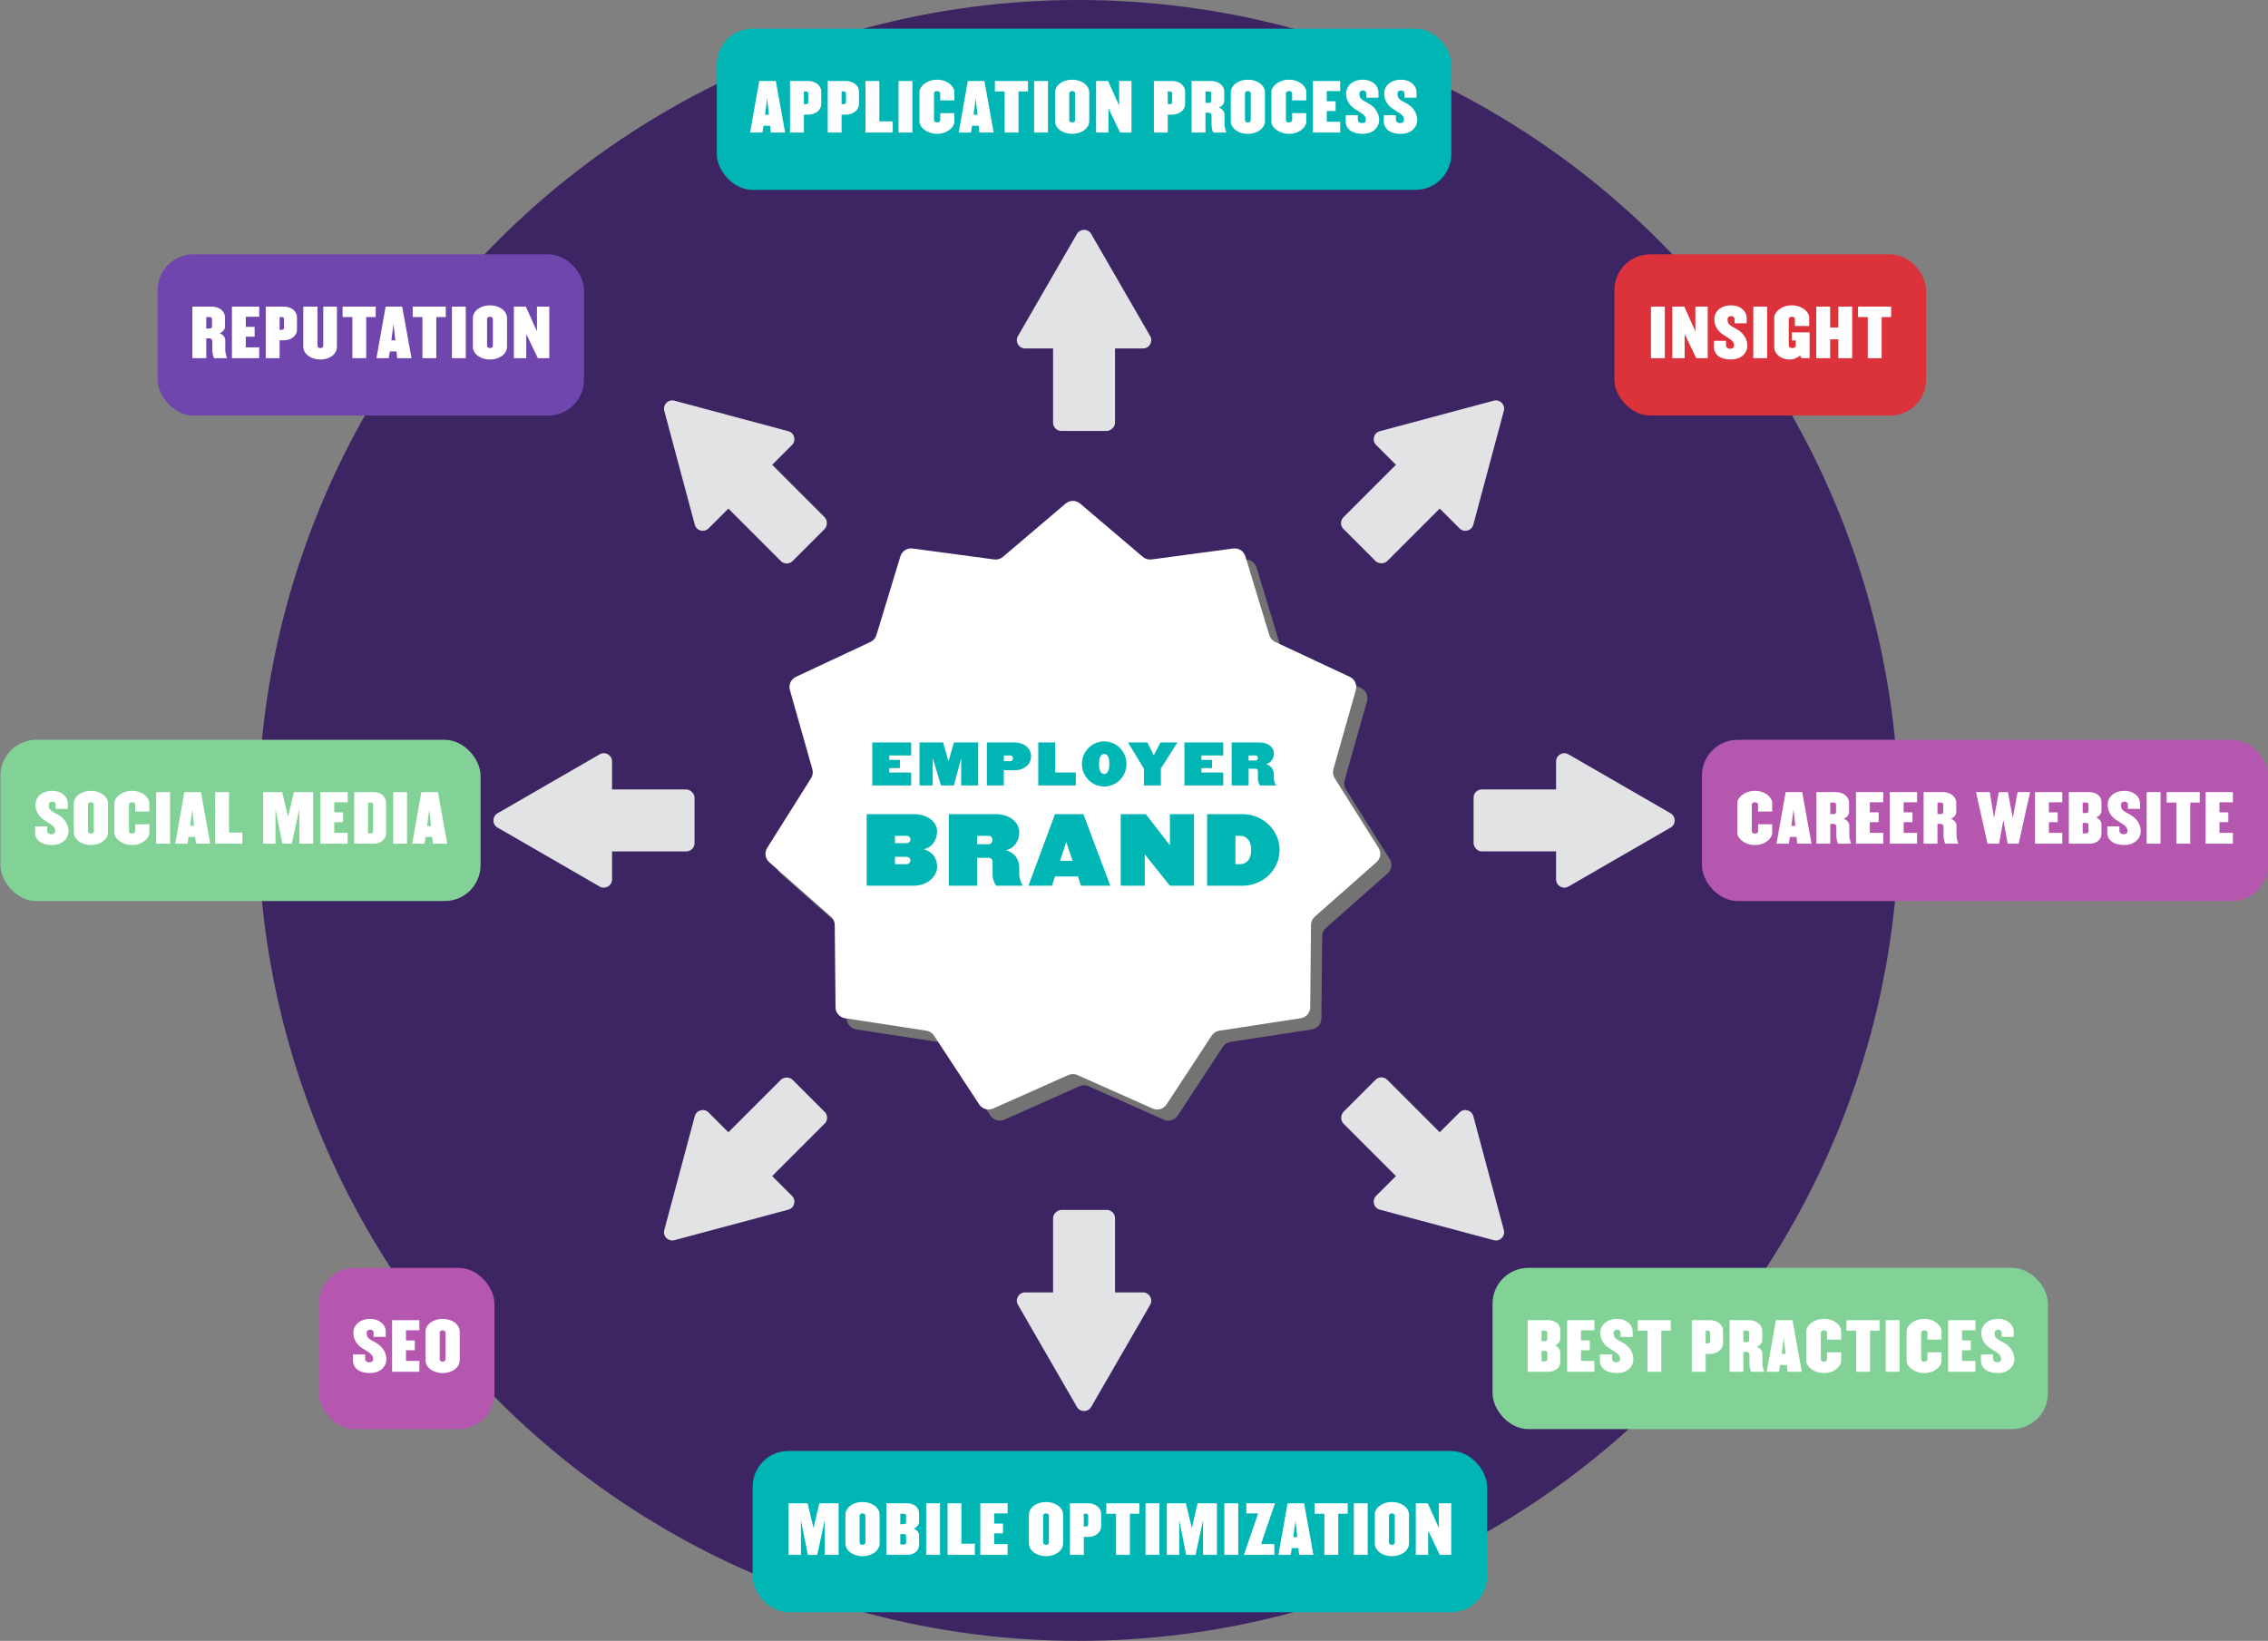
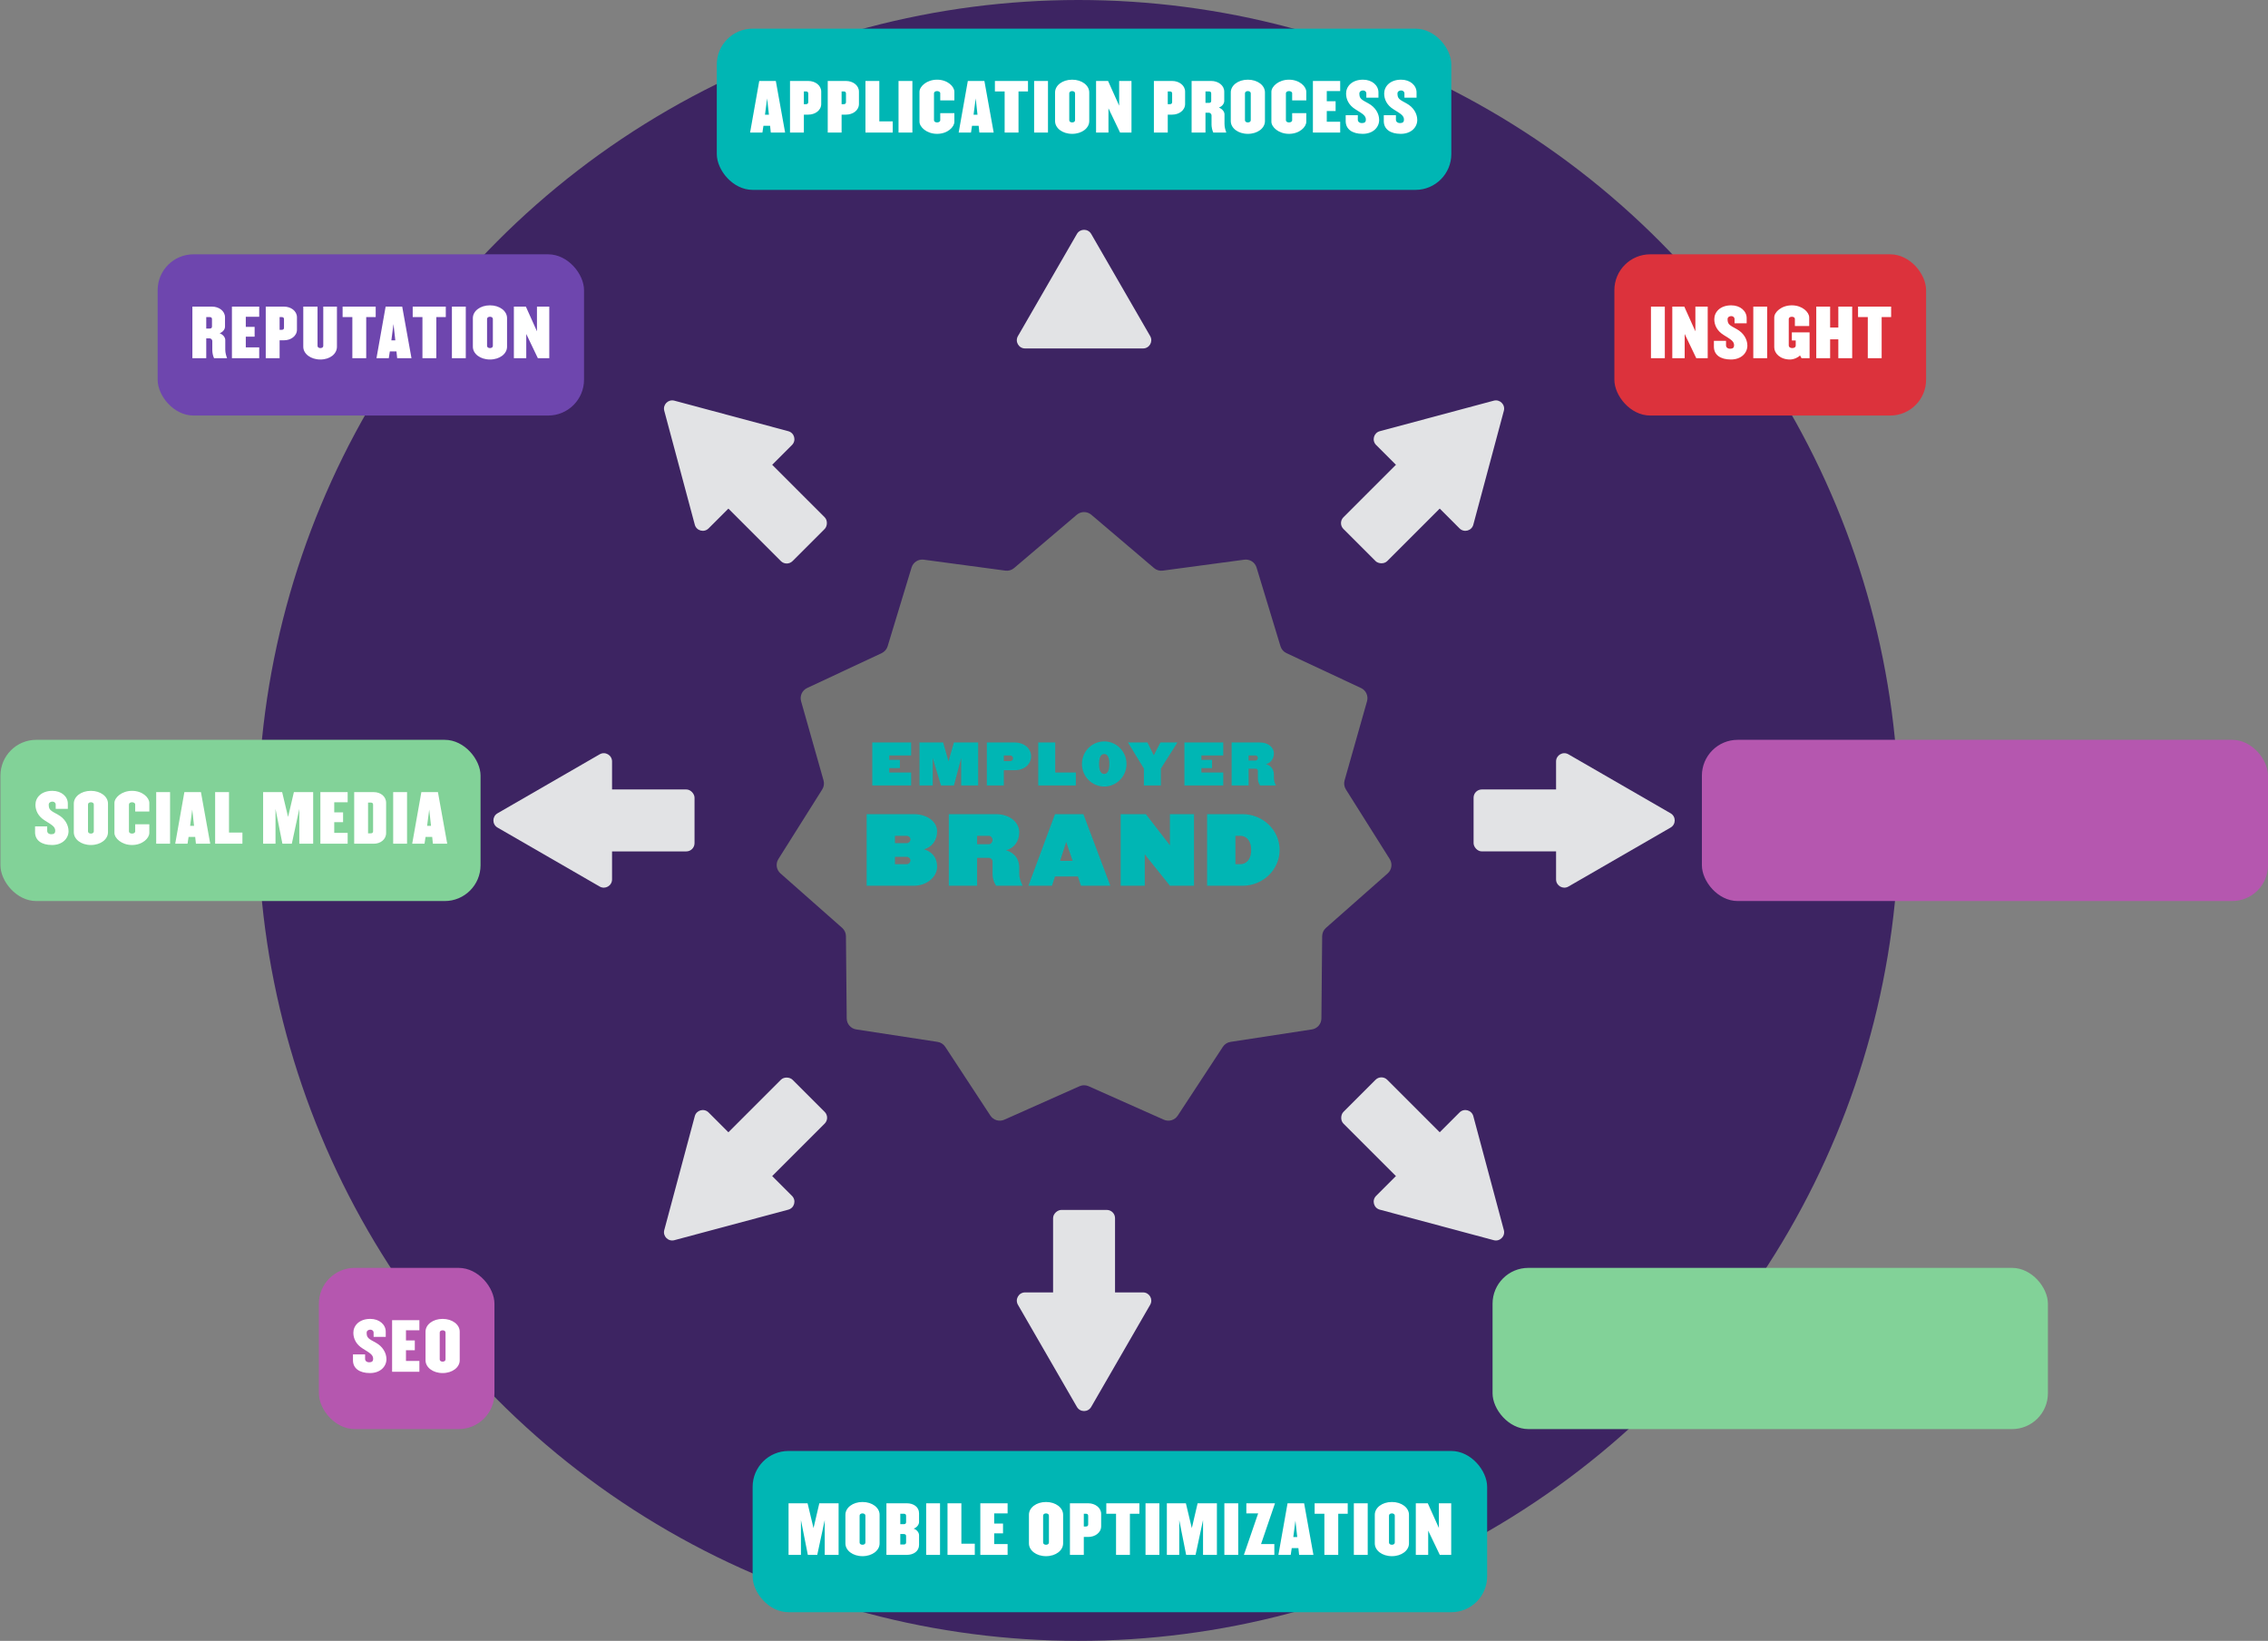
<svg xmlns="http://www.w3.org/2000/svg" width="633" height="458" viewBox="0 0 633 458" fill="none">
  <rect x="0" y="0" width="633" height="458" fill="#808080" stroke="none" />
  <circle cx="301" cy="229" r="229" fill="#3D2462" />
  <path d="M300.539 143.677C301.705 142.685 303.418 142.685 304.584 143.677L322.09 158.558C322.764 159.132 323.65 159.392 324.527 159.274L347.301 156.217C348.818 156.014 350.259 156.94 350.704 158.404L357.384 180.385C357.641 181.232 358.246 181.93 359.048 182.305L379.859 192.044C381.245 192.692 381.957 194.251 381.539 195.723L375.272 217.825C375.031 218.676 375.162 219.591 375.634 220.34L387.875 239.781C388.691 241.076 388.447 242.772 387.299 243.785L370.076 258.991C369.412 259.577 369.028 260.417 369.02 261.302L368.805 284.273C368.791 285.804 367.669 287.099 366.156 287.331L343.444 290.813C342.569 290.947 341.792 291.446 341.306 292.186L328.703 311.396C327.863 312.675 326.22 313.158 324.822 312.535L303.832 303.187C303.023 302.827 302.1 302.827 301.291 303.187L280.301 312.535C278.903 313.158 277.259 312.675 276.42 311.396L263.817 292.186C263.331 291.446 262.554 290.947 261.679 290.813L238.967 287.331C237.454 287.099 236.332 285.804 236.317 284.273L236.103 261.302C236.094 260.417 235.711 259.577 235.047 258.991L217.823 243.785C216.676 242.772 216.432 241.076 217.248 239.781L229.489 220.34C229.96 219.591 230.092 218.676 229.85 217.825L223.583 195.723C223.166 194.251 223.877 192.692 225.264 192.044L246.075 182.305C246.877 181.93 247.482 181.232 247.739 180.385L254.418 158.404C254.863 156.94 256.304 156.014 257.821 156.217L280.595 159.274C281.473 159.392 282.359 159.132 283.033 158.558L300.539 143.677Z" fill="#737373" />
-   <path d="M297.416 140.555C298.582 139.564 300.295 139.564 301.461 140.555L318.967 155.437C319.641 156.01 320.527 156.27 321.405 156.153L344.179 153.096C345.696 152.892 347.137 153.818 347.582 155.283L354.261 177.263C354.519 178.111 355.123 178.808 355.925 179.184L376.736 188.922C378.123 189.571 378.834 191.129 378.417 192.602L372.15 214.703C371.908 215.555 372.04 216.469 372.512 217.218L384.753 236.659C385.568 237.955 385.324 239.65 384.177 240.664L366.953 255.869C366.29 256.455 365.906 257.295 365.898 258.181L365.683 281.152C365.668 282.683 364.547 283.977 363.034 284.209L340.321 287.691C339.446 287.825 338.669 288.324 338.183 289.064L325.58 308.274C324.741 309.554 323.098 310.036 321.699 309.414L300.709 300.066C299.901 299.705 298.977 299.705 298.169 300.066L277.178 309.414C275.78 310.036 274.137 309.554 273.297 308.274L260.694 289.064C260.209 288.324 259.432 287.825 258.557 287.691L235.844 284.209C234.331 283.977 233.209 282.683 233.195 281.152L232.98 258.18C232.972 257.295 232.588 256.455 231.924 255.869L214.701 240.664C213.553 239.65 213.309 237.955 214.125 236.659L226.366 217.218C226.838 216.469 226.969 215.555 226.728 214.703L220.461 192.602C220.043 191.129 220.755 189.571 222.141 188.922L242.952 179.184C243.754 178.808 244.359 178.111 244.616 177.263L251.296 155.283C251.741 153.818 253.182 152.892 254.699 153.096L277.473 156.153C278.35 156.27 279.236 156.01 279.911 155.437L297.416 140.555Z" fill="white" />
  <path d="M254.296 219.232V215.62H248.196V214.391H251.164V212.098H248.196V210.869H254.296V207.242H243.46V219.232H254.296ZM273.002 219.232V207.242H266.242L264.728 212.503L263.23 207.242H256.635V219.232H260.322V211.589L262.63 219.232H266.242L268.265 211.589V219.232H273.002ZM287.78 211.109C287.78 208.981 285.967 207.242 283.119 207.242H275.43V219.232H280.167V214.991H283.119C285.967 214.991 287.78 213.252 287.78 211.109ZM282.759 211.664C282.759 212.038 282.415 212.458 281.98 212.458H280.167V210.869H281.98C282.415 210.869 282.759 211.274 282.759 211.664ZM300.268 219.232V215.62H294.512V207.242H289.776V219.232H300.268ZM314.408 213.237C314.408 209.76 311.621 206.943 308.188 206.943C304.756 206.943 301.969 209.76 301.969 213.237C301.969 216.715 304.756 219.532 308.188 219.532C311.621 219.532 314.408 216.715 314.408 213.237ZM309.627 213.237C309.627 215.336 308.983 216.025 308.188 216.025C307.394 216.025 306.75 215.336 306.75 213.237C306.75 211.139 307.394 210.465 308.188 210.465C308.983 210.465 309.627 211.139 309.627 213.237ZM328.614 207.242H323.878L322.02 210.824L320.251 207.242H314.826L319.262 214.526V219.232H323.998V214.526L328.614 207.242ZM341.411 219.232V215.62H335.311V214.391H338.278V212.098H335.311V210.869H341.411V207.242H330.575V219.232H341.411ZM356.114 219.232C355.83 218.648 355.545 217.988 355.545 217.224V216.235C355.545 214.287 354.196 213.522 353.327 213.297C354.661 212.953 355.545 211.814 355.545 210.27C355.545 208.696 354.061 207.242 351.618 207.242H343.75V219.232H348.486V214.556H350.464C350.794 214.556 351.079 214.841 351.079 215.171V217.374C351.079 218.003 351.318 218.708 351.678 219.232H356.114ZM351.079 211.574C351.079 211.919 350.794 212.278 350.464 212.278H348.486V210.869H350.464C350.794 210.869 351.079 211.229 351.079 211.574ZM261.547 241.962C261.547 238.69 259.299 237.441 257.85 237.066C260.074 236.491 261.547 234.593 261.547 232.02C261.547 229.472 258.975 227.249 255.003 227.249H241.889V247.232H255.003C258.775 247.232 261.547 244.685 261.547 241.962ZM254.104 234.318C254.104 234.893 253.629 235.342 253.079 235.342H249.782V233.294H253.079C253.629 233.294 254.104 233.744 254.104 234.318ZM254.104 240.188C254.104 240.738 253.629 241.212 253.079 241.212H249.782V239.164H253.079C253.629 239.164 254.104 239.614 254.104 240.188ZM285.422 247.232C284.947 246.258 284.473 245.159 284.473 243.885V242.237C284.473 238.989 282.225 237.715 280.776 237.341C282.999 236.766 284.473 234.868 284.473 232.295C284.473 229.672 282 227.249 277.928 227.249H264.814V247.232H272.707V239.439H276.005C276.554 239.439 277.029 239.914 277.029 240.463V244.135C277.029 245.184 277.429 246.358 278.028 247.232H285.422ZM277.029 234.468C277.029 235.043 276.554 235.642 276.005 235.642H272.707V233.294H276.005C276.554 233.294 277.029 233.894 277.029 234.468ZM309.891 247.232L302.372 227.249H294.454L287.035 247.232H293.605L294.454 244.635H300.849L301.698 247.232H309.891ZM299.375 240.288H295.878L297.576 234.993L299.375 240.288ZM333.245 247.232V227.249H326.525V235.942L319.806 227.249H312.787V247.232H319.506V238.465L326.525 247.232H333.245ZM357.141 237.241C357.141 231.72 352.494 227.249 346.774 227.249H336.907V247.232H346.774C352.494 247.232 357.141 242.761 357.141 237.241ZM349.197 237.241C349.197 240.238 347.524 241.212 346.2 241.212H344.801V233.294H346.2C347.524 233.294 349.197 234.268 349.197 237.241Z" fill="#00B6B4" />
  <rect x="411.277" y="220.354" width="28.598" height="17.292" rx="2.301" fill="#E2E3E5" />
  <path d="M466.264 227.007C467.798 227.893 467.798 230.107 466.264 230.993L437.751 247.455C436.217 248.34 434.3 247.233 434.3 245.462L434.3 212.538C434.3 210.767 436.217 209.66 437.751 210.546L466.264 227.007Z" fill="#E2E3E5" />
  <rect x="193.846" y="237.646" width="28.598" height="17.292" rx="2.301" transform="rotate(-180 193.846 237.646)" fill="#E2E3E5" />
  <path d="M138.859 230.993C137.325 230.107 137.325 227.893 138.859 227.007L167.371 210.545C168.905 209.66 170.823 210.767 170.823 212.538L170.823 245.462C170.823 247.233 168.905 248.34 167.371 247.454L138.859 230.993Z" fill="#E2E3E5" />
-   <rect x="293.915" y="120.285" width="28.598" height="17.292" rx="2.301" transform="rotate(-90 293.915 120.285)" fill="#E2E3E5" />
  <path d="M300.568 65.298C301.454 63.764 303.668 63.764 304.554 65.298L321.016 93.81C321.901 95.344 320.794 97.262 319.023 97.262H286.099C284.328 97.262 283.221 95.344 284.107 93.81L300.568 65.298Z" fill="#E2E3E5" />
  <rect x="311.207" y="337.716" width="28.598" height="17.292" rx="2.301" transform="rotate(90 311.207 337.716)" fill="#E2E3E5" />
  <path d="M304.554 392.703C303.668 394.237 301.454 394.237 300.568 392.703L284.106 364.19C283.221 362.656 284.328 360.739 286.099 360.739L319.023 360.739C320.794 360.739 321.901 362.656 321.016 364.19L304.554 392.703Z" fill="#E2E3E5" />
  <rect x="219.573" y="158.24" width="28.598" height="17.292" rx="2.301" transform="rotate(-135 219.573 158.24)" fill="#E2E3E5" />
  <path d="M185.397 114.653C184.938 112.943 186.504 111.377 188.215 111.835L220.017 120.357C221.727 120.815 222.3 122.954 221.048 124.206L197.767 147.487C196.515 148.739 194.376 148.166 193.918 146.455L185.397 114.653Z" fill="#E2E3E5" />
  <rect x="385.548" y="299.76" width="28.598" height="17.292" rx="2.301" transform="rotate(45 385.548 299.76)" fill="#E2E3E5" />
  <path d="M419.725 343.346C420.184 345.057 418.618 346.623 416.907 346.164L385.105 337.643C383.394 337.184 382.821 335.046 384.074 333.793L407.354 310.513C408.607 309.26 410.745 309.833 411.204 311.544L419.725 343.346Z" fill="#E2E3E5" />
  <rect x="373.321" y="146.012" width="28.598" height="17.292" rx="2.301" transform="rotate(-45 373.321 146.012)" fill="#E2E3E5" />
  <path d="M416.908 111.835C418.618 111.377 420.184 112.943 419.726 114.654L411.204 146.455C410.746 148.166 408.607 148.739 407.355 147.487L384.074 124.206C382.822 122.954 383.395 120.815 385.106 120.357L416.908 111.835Z" fill="#E2E3E5" />
  <rect x="231.801" y="311.987" width="28.598" height="17.292" rx="2.301" transform="rotate(135 231.801 311.987)" fill="#E2E3E5" />
  <path d="M188.215 346.164C186.504 346.622 184.938 345.057 185.397 343.346L193.918 311.544C194.377 309.833 196.515 309.26 197.768 310.513L221.048 333.793C222.301 335.046 221.728 337.184 220.017 337.643L188.215 346.164Z" fill="#E2E3E5" />
  <rect x="200.061" y="8" width="205" height="45" rx="10" fill="#00B6B4" />
  <path d="M219.125 37L216.533 22.6H211.907L209.351 37H212.789L213.077 35.11H214.931L215.129 37H219.125ZM214.607 32.014H213.509L214.103 27.46L214.607 32.014ZM229.204 29.008V25.588C229.204 23.77 227.458 22.6 225.604 22.6H220.492V37H224.362V31.996H225.604C227.458 31.996 229.204 30.844 229.204 29.008ZM225.586 28.504C225.586 28.918 225.334 29.08 224.92 29.08H224.362V25.516H224.92C225.334 25.516 225.586 25.678 225.586 26.092V28.504ZM239.733 29.008V25.588C239.733 23.77 237.987 22.6 236.133 22.6H231.021V37H234.891V31.996H236.133C237.987 31.996 239.733 30.844 239.733 29.008ZM236.115 28.504C236.115 28.918 235.863 29.08 235.449 29.08H234.891V25.516H235.449C235.863 25.516 236.115 25.678 236.115 26.092V28.504ZM249.163 37V33.886H245.419V22.6H241.549V37H249.163ZM254.649 37V22.6H250.779V37H254.649ZM266.365 33.976V31.582H262.423V33.562C262.423 33.94 262.009 34.174 261.541 34.174C261.073 34.174 260.677 33.94 260.677 33.562V26.038C260.677 25.66 261.073 25.426 261.541 25.426C262.009 25.426 262.423 25.66 262.423 26.038V28.018H266.365V25.624C266.365 24.148 264.475 22.24 261.541 22.24C258.625 22.24 256.627 24.148 256.627 25.624V33.976C256.627 35.452 258.625 37.36 261.541 37.36C264.475 37.36 266.365 35.452 266.365 33.976ZM277.339 37L274.747 22.6H270.121L267.565 37H271.003L271.291 35.11H273.145L273.343 37H277.339ZM272.821 32.014H271.723L272.317 27.46L272.821 32.014ZM286.912 25.516V22.6H277.678V25.516H280.396V37H284.266V25.516H286.912ZM292.492 37V22.6H288.622V37H292.492ZM304.01 33.796V25.804C304.01 23.842 301.976 22.24 299.24 22.24C296.504 22.24 294.47 23.842 294.47 25.804V33.796C294.47 35.758 296.504 37.36 299.24 37.36C301.976 37.36 304.01 35.758 304.01 33.796ZM300.05 33.562C300.05 33.94 299.69 34.174 299.24 34.174C298.79 34.174 298.43 33.94 298.43 33.562V26.038C298.43 25.66 298.79 25.426 299.24 25.426C299.69 25.426 300.05 25.66 300.05 26.038V33.562ZM315.797 37V22.6H312.359V29.494L309.263 22.6H305.915V37H309.371V30.232L312.611 37H315.797ZM330.763 29.008V25.588C330.763 23.77 329.017 22.6 327.163 22.6H322.051V37H325.921V31.996H327.163C329.017 31.996 330.763 30.844 330.763 29.008ZM327.145 28.504C327.145 28.918 326.893 29.08 326.479 29.08H325.921V25.516H326.479C326.893 25.516 327.145 25.678 327.145 26.092V28.504ZM342.263 37C342.011 36.298 341.759 35.506 341.759 34.588V31.906C341.759 31.222 341.183 30.412 340.193 30.034C341.183 29.656 341.687 28.864 341.687 28.18V25.588C341.687 23.77 339.941 22.6 338.069 22.6H332.579V37H336.449V31.456H337.331C337.871 31.456 338.141 31.888 338.141 32.212V34.768C338.141 35.524 338.339 36.37 338.627 37H342.263ZM338.051 28.144C338.051 28.558 337.817 28.72 337.385 28.72H336.449V25.516H337.385C337.817 25.516 338.051 25.678 338.051 26.092V28.144ZM353.05 33.796V25.804C353.05 23.842 351.016 22.24 348.28 22.24C345.544 22.24 343.51 23.842 343.51 25.804V33.796C343.51 35.758 345.544 37.36 348.28 37.36C351.016 37.36 353.05 35.758 353.05 33.796ZM349.09 33.562C349.09 33.94 348.73 34.174 348.28 34.174C347.83 34.174 347.47 33.94 347.47 33.562V26.038C347.47 25.66 347.83 25.426 348.28 25.426C348.73 25.426 349.09 25.66 349.09 26.038V33.562ZM364.585 33.976V31.582H360.643V33.562C360.643 33.94 360.229 34.174 359.761 34.174C359.293 34.174 358.897 33.94 358.897 33.562V26.038C358.897 25.66 359.293 25.426 359.761 25.426C360.229 25.426 360.643 25.66 360.643 26.038V28.018H364.585V25.624C364.585 24.148 362.695 22.24 359.761 22.24C356.845 22.24 354.847 24.148 354.847 25.624V33.976C354.847 35.452 356.845 37.36 359.761 37.36C362.695 37.36 364.585 35.452 364.585 33.976ZM374.047 37V33.976H370.303V30.988H372.769V28.252H370.303V25.426H374.047V22.6H366.433V37H374.047ZM384.925 33.49C384.925 31.708 383.845 29.908 381.955 28.882C379.903 27.766 379.399 27.532 379.399 26.092C379.399 25.534 379.921 25.246 380.425 25.246C380.929 25.246 381.343 25.57 381.343 26.074V27.262H384.727V25.804C384.727 23.842 382.963 22.24 380.425 22.24C377.293 22.24 375.691 24.148 375.691 26.11C375.691 27.748 376.465 29.368 378.283 30.502C380.317 31.78 381.217 32.23 381.217 33.418C381.217 34.03 380.875 34.354 380.137 34.354C379.399 34.354 378.967 33.958 378.967 33.4V32.158H375.583V33.796C375.583 36.028 377.365 37.36 380.317 37.36C383.287 37.36 384.925 35.47 384.925 33.49ZM395.559 33.49C395.559 31.708 394.479 29.908 392.589 28.882C390.537 27.766 390.033 27.532 390.033 26.092C390.033 25.534 390.555 25.246 391.059 25.246C391.563 25.246 391.977 25.57 391.977 26.074V27.262H395.361V25.804C395.361 23.842 393.597 22.24 391.059 22.24C387.927 22.24 386.325 24.148 386.325 26.11C386.325 27.748 387.099 29.368 388.917 30.502C390.951 31.78 391.851 32.23 391.851 33.418C391.851 34.03 391.509 34.354 390.771 34.354C390.033 34.354 389.601 33.958 389.601 33.4V32.158H386.217V33.796C386.217 36.028 387.999 37.36 390.951 37.36C393.921 37.36 395.559 35.47 395.559 33.49Z" fill="white" />
  <rect x="475" y="206.5" width="158" height="45" rx="10" fill="#B557AF" />
-   <path d="M494.62 232.476V230.082H490.678V232.062C490.678 232.44 490.264 232.674 489.796 232.674C489.328 232.674 488.932 232.44 488.932 232.062V224.538C488.932 224.16 489.328 223.926 489.796 223.926C490.264 223.926 490.678 224.16 490.678 224.538V226.518H494.62V224.124C494.62 222.648 492.73 220.74 489.796 220.74C486.88 220.74 484.882 222.648 484.882 224.124V232.476C484.882 233.952 486.88 235.86 489.796 235.86C492.73 235.86 494.62 233.952 494.62 232.476ZM505.594 235.5L503.002 221.1H498.376L495.82 235.5H499.258L499.546 233.61H501.4L501.598 235.5H505.594ZM501.076 230.514H499.978L500.572 225.96L501.076 230.514ZM516.646 235.5C516.394 234.798 516.142 234.006 516.142 233.088V230.406C516.142 229.722 515.566 228.912 514.576 228.534C515.566 228.156 516.07 227.364 516.07 226.68V224.088C516.07 222.27 514.324 221.1 512.452 221.1H506.962V235.5H510.832V229.956H511.714C512.254 229.956 512.524 230.388 512.524 230.712V233.268C512.524 234.024 512.722 234.87 513.01 235.5H516.646ZM512.434 226.644C512.434 227.058 512.2 227.22 511.768 227.22H510.832V224.016H511.768C512.2 224.016 512.434 224.178 512.434 224.592V226.644ZM525.614 235.5V232.476H521.87V229.488H524.336V226.752H521.87V223.926H525.614V221.1H518V235.5H525.614ZM535.053 235.5V232.476H531.309V229.488H533.775V226.752H531.309V223.926H535.053V221.1H527.439V235.5H535.053ZM546.562 235.5C546.31 234.798 546.058 234.006 546.058 233.088V230.406C546.058 229.722 545.482 228.912 544.492 228.534C545.482 228.156 545.986 227.364 545.986 226.68V224.088C545.986 222.27 544.24 221.1 542.368 221.1H536.878V235.5H540.748V229.956H541.63C542.17 229.956 542.44 230.388 542.44 230.712V233.268C542.44 234.024 542.638 234.87 542.926 235.5H546.562ZM542.35 226.644C542.35 227.058 542.116 227.22 541.684 227.22H540.748V224.016H541.684C542.116 224.016 542.35 224.178 542.35 224.592V226.644ZM566.606 221.1H563.114L561.764 228.318L560.414 221.1H557.876L556.526 228.318L555.338 221.1H551.504L554.726 235.5H557.948L559.154 228.876L560.342 235.5H563.402L566.606 221.1ZM575.585 235.5V232.476H571.841V229.488H574.307V226.752H571.841V223.926H575.585V221.1H567.971V235.5H575.585ZM586.518 232.692V230.028C586.518 229.344 586.014 228.552 585.024 228.174C586.014 227.796 586.518 226.986 586.518 226.302V223.908C586.518 222.09 584.952 221.1 583.098 221.1H577.41V235.5H583.098C584.952 235.5 586.518 234.51 586.518 232.692ZM582.9 226.374C582.9 226.77 582.648 226.932 582.234 226.932H581.28V224.016H582.234C582.648 224.016 582.9 224.178 582.9 224.592V226.374ZM582.9 232.026C582.9 232.44 582.648 232.602 582.234 232.602H581.28V229.686H582.234C582.648 229.686 582.9 229.848 582.9 230.244V232.026ZM597.485 231.99C597.485 230.208 596.405 228.408 594.515 227.382C592.463 226.266 591.959 226.032 591.959 224.592C591.959 224.034 592.481 223.746 592.985 223.746C593.489 223.746 593.903 224.07 593.903 224.574V225.762H597.287V224.304C597.287 222.342 595.523 220.74 592.985 220.74C589.853 220.74 588.251 222.648 588.251 224.61C588.251 226.248 589.025 227.868 590.843 229.002C592.877 230.28 593.777 230.73 593.777 231.918C593.777 232.53 593.435 232.854 592.697 232.854C591.959 232.854 591.527 232.458 591.527 231.9V230.658H588.143V232.296C588.143 234.528 589.925 235.86 592.877 235.86C595.847 235.86 597.485 233.97 597.485 231.99ZM603.007 235.5V221.1H599.137V235.5H603.007ZM613.949 224.016V221.1H604.715V224.016H607.433V235.5H611.303V224.016H613.949ZM623.201 235.5V232.476H619.457V229.488H621.923V226.752H619.457V223.926H623.201V221.1H615.587V235.5H623.201Z" fill="white" />
  <rect x="0.122" y="206.5" width="134" height="45" rx="10" fill="#82D298" />
  <path d="M19.128 231.99C19.128 230.208 18.048 228.408 16.158 227.382C14.106 226.266 13.602 226.032 13.602 224.592C13.602 224.034 14.124 223.746 14.628 223.746C15.132 223.746 15.546 224.07 15.546 224.574V225.762H18.93V224.304C18.93 222.342 17.166 220.74 14.628 220.74C11.496 220.74 9.894 222.648 9.894 224.61C9.894 226.248 10.668 227.868 12.486 229.002C14.52 230.28 15.42 230.73 15.42 231.918C15.42 232.53 15.078 232.854 14.34 232.854C13.602 232.854 13.17 232.458 13.17 231.9V230.658H9.786V232.296C9.786 234.528 11.568 235.86 14.52 235.86C17.49 235.86 19.128 233.97 19.128 231.99ZM30.14 232.296V224.304C30.14 222.342 28.106 220.74 25.37 220.74C22.634 220.74 20.6 222.342 20.6 224.304V232.296C20.6 234.258 22.634 235.86 25.37 235.86C28.106 235.86 30.14 234.258 30.14 232.296ZM26.18 232.062C26.18 232.44 25.82 232.674 25.37 232.674C24.92 232.674 24.56 232.44 24.56 232.062V224.538C24.56 224.16 24.92 223.926 25.37 223.926C25.82 223.926 26.18 224.16 26.18 224.538V232.062ZM41.675 232.476V230.082H37.733V232.062C37.733 232.44 37.319 232.674 36.851 232.674C36.383 232.674 35.987 232.44 35.987 232.062V224.538C35.987 224.16 36.383 223.926 36.851 223.926C37.319 223.926 37.733 224.16 37.733 224.538V226.518H41.675V224.124C41.675 222.648 39.785 220.74 36.851 220.74C33.935 220.74 31.937 222.648 31.937 224.124V232.476C31.937 233.952 33.935 235.86 36.851 235.86C39.785 235.86 41.675 233.952 41.675 232.476ZM47.465 235.5V221.1H43.595V235.5H47.465ZM58.677 235.5L56.085 221.1H51.459L48.903 235.5H52.341L52.629 233.61H54.483L54.681 235.5H58.677ZM54.159 230.514H53.061L53.655 225.96L54.159 230.514ZM67.659 235.5V232.386H63.915V221.1H60.045V235.5H67.659ZM87.406 235.5V221.1H82.024L80.404 228.03L78.748 221.1H73.438V235.5H76.894V225.78L78.82 235.5H81.448L83.536 225.78V235.5H87.406ZM97.03 235.5V232.476H93.286V229.488H95.752V226.752H93.286V223.926H97.03V221.1H89.416V235.5H97.03ZM107.765 232.512V224.088C107.765 222.27 106.181 221.1 104.327 221.1H98.855V235.5H104.327C106.181 235.5 107.765 234.33 107.765 232.512ZM104.129 232.026C104.129 232.44 103.895 232.602 103.463 232.602H102.725V224.016H103.463C103.895 224.016 104.129 224.178 104.129 224.592V232.026ZM113.606 235.5V221.1H109.736V235.5H113.606ZM124.819 235.5L122.227 221.1H117.601L115.045 235.5H118.483L118.771 233.61H120.625L120.823 235.5H124.819ZM120.301 230.514H119.203L119.797 225.96L120.301 230.514Z" fill="white" />
  <rect x="44" y="70.985" width="119" height="45" rx="10" fill="#6E46AE" />
  <path d="M63.377 99.985C63.125 99.283 62.873 98.491 62.873 97.573V94.891C62.873 94.207 62.297 93.397 61.307 93.019C62.297 92.641 62.801 91.849 62.801 91.165V88.573C62.801 86.755 61.055 85.585 59.183 85.585H53.693V99.985H57.563V94.441H58.445C58.985 94.441 59.255 94.873 59.255 95.197V97.753C59.255 98.509 59.453 99.355 59.741 99.985H63.377ZM59.165 91.129C59.165 91.543 58.931 91.705 58.499 91.705H57.563V88.501H58.499C58.931 88.501 59.165 88.663 59.165 89.077V91.129ZM72.346 99.985V96.961H68.602V93.973H71.067V91.237H68.602V88.411H72.346V85.585H64.731V99.985H72.346ZM82.882 91.993V88.573C82.882 86.755 81.136 85.585 79.282 85.585H74.17V99.985H78.04V94.981H79.282C81.136 94.981 82.882 93.829 82.882 91.993ZM79.264 91.489C79.264 91.903 79.012 92.065 78.598 92.065H78.04V88.501H78.598C79.012 88.501 79.264 88.663 79.264 89.077V91.489ZM94.041 96.781V85.585H90.225V96.547C90.225 96.925 89.883 97.159 89.415 97.159C88.983 97.159 88.623 96.925 88.623 96.547V85.585H84.645V96.781C84.645 98.743 86.697 100.345 89.415 100.345C92.151 100.345 94.041 98.743 94.041 96.781ZM104.857 88.501V85.585H95.623V88.501H98.341V99.985H102.211V88.501H104.857ZM114.847 99.985L112.255 85.585H107.629L105.073 99.985H108.511L108.799 98.095H110.653L110.851 99.985H114.847ZM110.329 94.999H109.231L109.825 90.445L110.329 94.999ZM124.42 88.501V85.585H115.186V88.501H117.904V99.985H121.774V88.501H124.42ZM129.999 99.985V85.585H126.129V99.985H129.999ZM141.518 96.781V88.789C141.518 86.827 139.484 85.225 136.748 85.225C134.012 85.225 131.978 86.827 131.978 88.789V96.781C131.978 98.743 134.012 100.345 136.748 100.345C139.484 100.345 141.518 98.743 141.518 96.781ZM137.558 96.547C137.558 96.925 137.198 97.159 136.748 97.159C136.298 97.159 135.938 96.925 135.938 96.547V89.023C135.938 88.645 136.298 88.411 136.748 88.411C137.198 88.411 137.558 88.645 137.558 89.023V96.547ZM153.305 99.985V85.585H149.867V92.479L146.771 85.585H143.423V99.985H146.879V93.217L150.119 99.985H153.305Z" fill="white" />
  <rect x="450.574" y="70.985" width="87" height="45" rx="10" fill="#DC323C" />
  <path d="M464.653 99.985V85.585H460.783V99.985H464.653ZM476.621 99.985V85.585H473.183V92.479L470.087 85.585H466.739V99.985H470.195V93.217L473.435 99.985H476.621ZM487.693 96.475C487.693 94.693 486.613 92.893 484.723 91.867C482.671 90.751 482.167 90.517 482.167 89.077C482.167 88.519 482.689 88.231 483.193 88.231C483.697 88.231 484.111 88.555 484.111 89.059V90.247H487.495V88.789C487.495 86.827 485.731 85.225 483.193 85.225C480.061 85.225 478.459 87.133 478.459 89.095C478.459 90.733 479.233 92.353 481.051 93.487C483.085 94.765 483.985 95.215 483.985 96.403C483.985 97.015 483.643 97.339 482.905 97.339C482.167 97.339 481.735 96.943 481.735 96.385V95.143H478.351V96.781C478.351 99.013 480.133 100.345 483.085 100.345C486.055 100.345 487.693 98.455 487.693 96.475ZM493.215 99.985V85.585H489.345V99.985H493.215ZM505.058 99.985V92.767H500.108V95.035H501.188V96.457C501.188 96.835 500.882 97.159 500.216 97.159C499.604 97.159 499.244 96.835 499.244 96.457V89.023C499.244 88.645 499.64 88.411 500.108 88.411C500.594 88.411 500.954 88.645 500.954 89.023V91.003H504.95V88.609C504.95 87.133 503.024 85.225 500.108 85.225C497.174 85.225 495.194 87.133 495.194 88.609V96.961C495.194 98.581 496.796 100.345 499.604 100.345C500.72 100.345 502.034 99.679 502.376 99.193L502.808 99.985H505.058ZM516.946 99.985V85.585H513.076V91.417H510.79V85.585H506.92V99.985H510.79V94.711H513.076V99.985H516.946ZM527.816 88.501V85.585H518.582V88.501H521.3V99.985H525.17V88.501H527.816Z" fill="white" />
  <rect x="89" y="353.891" width="49" height="45" rx="10" fill="#B557AF" />
  <path d="M107.857 379.381C107.857 377.599 106.777 375.799 104.887 374.773C102.835 373.657 102.331 373.423 102.331 371.983C102.331 371.425 102.853 371.137 103.357 371.137C103.861 371.137 104.275 371.461 104.275 371.965V373.153H107.659V371.695C107.659 369.733 105.895 368.131 103.357 368.131C100.225 368.131 98.623 370.039 98.623 372.001C98.623 373.639 99.397 375.259 101.215 376.393C103.249 377.671 104.149 378.121 104.149 379.309C104.149 379.921 103.807 380.245 103.069 380.245C102.331 380.245 101.899 379.849 101.899 379.291V378.049H98.515V379.687C98.515 381.919 100.297 383.251 103.249 383.251C106.219 383.251 107.857 381.361 107.857 379.381ZM117.051 382.891V379.867H113.307V376.879H115.773V374.143H113.307V371.317H117.051V368.491H109.437V382.891H117.051ZM128.308 379.687V371.695C128.308 369.733 126.274 368.131 123.538 368.131C120.802 368.131 118.768 369.733 118.768 371.695V379.687C118.768 381.649 120.802 383.251 123.538 383.251C126.274 383.251 128.308 381.649 128.308 379.687ZM124.348 379.453C124.348 379.831 123.988 380.065 123.538 380.065C123.088 380.065 122.728 379.831 122.728 379.453V371.929C122.728 371.551 123.088 371.317 123.538 371.317C123.988 371.317 124.348 371.551 124.348 371.929V379.453Z" fill="white" />
  <rect x="416.574" y="353.891" width="155" height="45" rx="10" fill="#82D298" />
-   <path d="M435.473 380.083V377.419C435.473 376.735 434.969 375.943 433.979 375.565C434.969 375.187 435.473 374.377 435.473 373.693V371.299C435.473 369.481 433.907 368.491 432.053 368.491H426.365V382.891H432.053C433.907 382.891 435.473 381.901 435.473 380.083ZM431.855 373.765C431.855 374.161 431.603 374.323 431.189 374.323H430.235V371.407H431.189C431.603 371.407 431.855 371.569 431.855 371.983V373.765ZM431.855 379.417C431.855 379.831 431.603 379.993 431.189 379.993H430.235V377.077H431.189C431.603 377.077 431.855 377.239 431.855 377.635V379.417ZM445 382.891V379.867H441.256V376.879H443.722V374.143H441.256V371.317H445V368.491H437.386V382.891H445ZM455.879 379.381C455.879 377.599 454.799 375.799 452.909 374.773C450.857 373.657 450.353 373.423 450.353 371.983C450.353 371.425 450.875 371.137 451.379 371.137C451.883 371.137 452.297 371.461 452.297 371.965V373.153H455.681V371.695C455.681 369.733 453.917 368.131 451.379 368.131C448.247 368.131 446.645 370.039 446.645 372.001C446.645 373.639 447.419 375.259 449.237 376.393C451.271 377.671 452.171 378.121 452.171 379.309C452.171 379.921 451.829 380.245 451.091 380.245C450.353 380.245 449.921 379.849 449.921 379.291V378.049H446.537V379.687C446.537 381.919 448.319 383.251 451.271 383.251C454.241 383.251 455.879 381.361 455.879 379.381ZM466.315 371.407V368.491H457.081V371.407H459.799V382.891H463.669V371.407H466.315ZM480.9 374.899V371.479C480.9 369.661 479.154 368.491 477.3 368.491H472.188V382.891H476.058V377.887H477.3C479.154 377.887 480.9 376.735 480.9 374.899ZM477.282 374.395C477.282 374.809 477.03 374.971 476.616 374.971H476.058V371.407H476.616C477.03 371.407 477.282 371.569 477.282 371.983V374.395ZM492.401 382.891C492.149 382.189 491.897 381.397 491.897 380.479V377.797C491.897 377.113 491.321 376.303 490.331 375.925C491.321 375.547 491.825 374.755 491.825 374.071V371.479C491.825 369.661 490.079 368.491 488.207 368.491H482.717V382.891H486.587V377.347H487.469C488.009 377.347 488.279 377.779 488.279 378.103V380.659C488.279 381.415 488.477 382.261 488.765 382.891H492.401ZM488.189 374.035C488.189 374.449 487.955 374.611 487.523 374.611H486.587V371.407H487.523C487.955 371.407 488.189 371.569 488.189 371.983V374.035ZM502.881 382.891L500.289 368.491H495.663L493.107 382.891H496.545L496.833 381.001H498.687L498.885 382.891H502.881ZM498.363 377.905H497.265L497.859 373.351L498.363 377.905ZM513.879 379.867V377.473H509.937V379.453C509.937 379.831 509.523 380.065 509.055 380.065C508.587 380.065 508.191 379.831 508.191 379.453V371.929C508.191 371.551 508.587 371.317 509.055 371.317C509.523 371.317 509.937 371.551 509.937 371.929V373.909H513.879V371.515C513.879 370.039 511.989 368.131 509.055 368.131C506.139 368.131 504.141 370.039 504.141 371.515V379.867C504.141 381.343 506.139 383.251 509.055 383.251C511.989 383.251 513.879 381.343 513.879 379.867ZM524.582 371.407V368.491H515.348V371.407H518.066V382.891H521.936V371.407H524.582ZM530.162 382.891V368.491H526.292V382.891H530.162ZM541.878 379.867V377.473H537.936V379.453C537.936 379.831 537.522 380.065 537.054 380.065C536.586 380.065 536.19 379.831 536.19 379.453V371.929C536.19 371.551 536.586 371.317 537.054 371.317C537.522 371.317 537.936 371.551 537.936 371.929V373.909H541.878V371.515C541.878 370.039 539.988 368.131 537.054 368.131C534.138 368.131 532.14 370.039 532.14 371.515V379.867C532.14 381.343 534.138 383.251 537.054 383.251C539.988 383.251 541.878 381.343 541.878 379.867ZM551.34 382.891V379.867H547.596V376.879H550.062V374.143H547.596V371.317H551.34V368.491H543.726V382.891H551.34ZM562.219 379.381C562.219 377.599 561.139 375.799 559.249 374.773C557.197 373.657 556.693 373.423 556.693 371.983C556.693 371.425 557.215 371.137 557.719 371.137C558.223 371.137 558.637 371.461 558.637 371.965V373.153H562.021V371.695C562.021 369.733 560.257 368.131 557.719 368.131C554.587 368.131 552.985 370.039 552.985 372.001C552.985 373.639 553.759 375.259 555.577 376.393C557.611 377.671 558.511 378.121 558.511 379.309C558.511 379.921 558.169 380.245 557.431 380.245C556.693 380.245 556.261 379.849 556.261 379.291V378.049H552.877V379.687C552.877 381.919 554.659 383.251 557.611 383.251C560.581 383.251 562.219 381.361 562.219 379.381Z" fill="white" />
  <rect x="210.061" y="405" width="205" height="45" rx="10" fill="#00B6B4" />
  <path d="M234.054 434V419.6H228.672L227.052 426.53L225.396 419.6H220.086V434H223.542V424.28L225.468 434H228.096L230.184 424.28V434H234.054ZM245.496 430.796V422.804C245.496 420.842 243.462 419.24 240.726 419.24C237.99 419.24 235.956 420.842 235.956 422.804V430.796C235.956 432.758 237.99 434.36 240.726 434.36C243.462 434.36 245.496 432.758 245.496 430.796ZM241.536 430.562C241.536 430.94 241.176 431.174 240.726 431.174C240.276 431.174 239.916 430.94 239.916 430.562V423.038C239.916 422.66 240.276 422.426 240.726 422.426C241.176 422.426 241.536 422.66 241.536 423.038V430.562ZM256.509 431.192V428.528C256.509 427.844 256.005 427.052 255.015 426.674C256.005 426.296 256.509 425.486 256.509 424.802V422.408C256.509 420.59 254.943 419.6 253.089 419.6H247.401V434H253.089C254.943 434 256.509 433.01 256.509 431.192ZM252.891 424.874C252.891 425.27 252.639 425.432 252.225 425.432H251.271V422.516H252.225C252.639 422.516 252.891 422.678 252.891 423.092V424.874ZM252.891 430.526C252.891 430.94 252.639 431.102 252.225 431.102H251.271V428.186H252.225C252.639 428.186 252.891 428.348 252.891 428.744V430.526ZM262.364 434V419.6H258.494V434H262.364ZM272.065 434V430.886H268.321V419.6H264.451V434H272.065ZM281.222 434V430.976H277.478V427.988H279.944V425.252H277.478V422.426H281.222V419.6H273.608V434H281.222ZM296.715 430.796V422.804C296.715 420.842 294.681 419.24 291.945 419.24C289.209 419.24 287.175 420.842 287.175 422.804V430.796C287.175 432.758 289.209 434.36 291.945 434.36C294.681 434.36 296.715 432.758 296.715 430.796ZM292.755 430.562C292.755 430.94 292.395 431.174 291.945 431.174C291.495 431.174 291.135 430.94 291.135 430.562V423.038C291.135 422.66 291.495 422.426 291.945 422.426C292.395 422.426 292.755 422.66 292.755 423.038V430.562ZM307.332 426.008V422.588C307.332 420.77 305.586 419.6 303.732 419.6H298.62V434H302.49V428.996H303.732C305.586 428.996 307.332 427.844 307.332 426.008ZM303.714 425.504C303.714 425.918 303.462 426.08 303.048 426.08H302.49V422.516H303.048C303.462 422.516 303.714 422.678 303.714 423.092V425.504ZM318.004 422.516V419.6H308.77V422.516H311.488V434H315.358V422.516H318.004ZM323.584 434V419.6H319.714V434H323.584ZM339.639 434V419.6H334.257L332.637 426.53L330.981 419.6H325.671V434H329.127V424.28L331.053 434H333.681L335.769 424.28V434H339.639ZM345.59 434V419.6H341.72V434H345.59ZM355.849 419.6H347.857V422.426H351.151L347.173 434H355.669V430.976H351.961L355.849 419.6ZM366.576 434L363.984 419.6H359.358L356.802 434H360.24L360.528 432.11H362.382L362.58 434H366.576ZM362.058 429.014H360.96L361.554 424.46L362.058 429.014ZM376.149 422.516V419.6H366.915V422.516H369.633V434H373.503V422.516H376.149ZM381.728 434V419.6H377.858V434H381.728ZM393.247 430.796V422.804C393.247 420.842 391.213 419.24 388.477 419.24C385.741 419.24 383.707 420.842 383.707 422.804V430.796C383.707 432.758 385.741 434.36 388.477 434.36C391.213 434.36 393.247 432.758 393.247 430.796ZM389.287 430.562C389.287 430.94 388.927 431.174 388.477 431.174C388.027 431.174 387.667 430.94 387.667 430.562V423.038C387.667 422.66 388.027 422.426 388.477 422.426C388.927 422.426 389.287 422.66 389.287 423.038V430.562ZM405.034 434V419.6H401.596V426.494L398.5 419.6H395.152V434H398.608V427.232L401.848 434H405.034Z" fill="white" />
</svg>